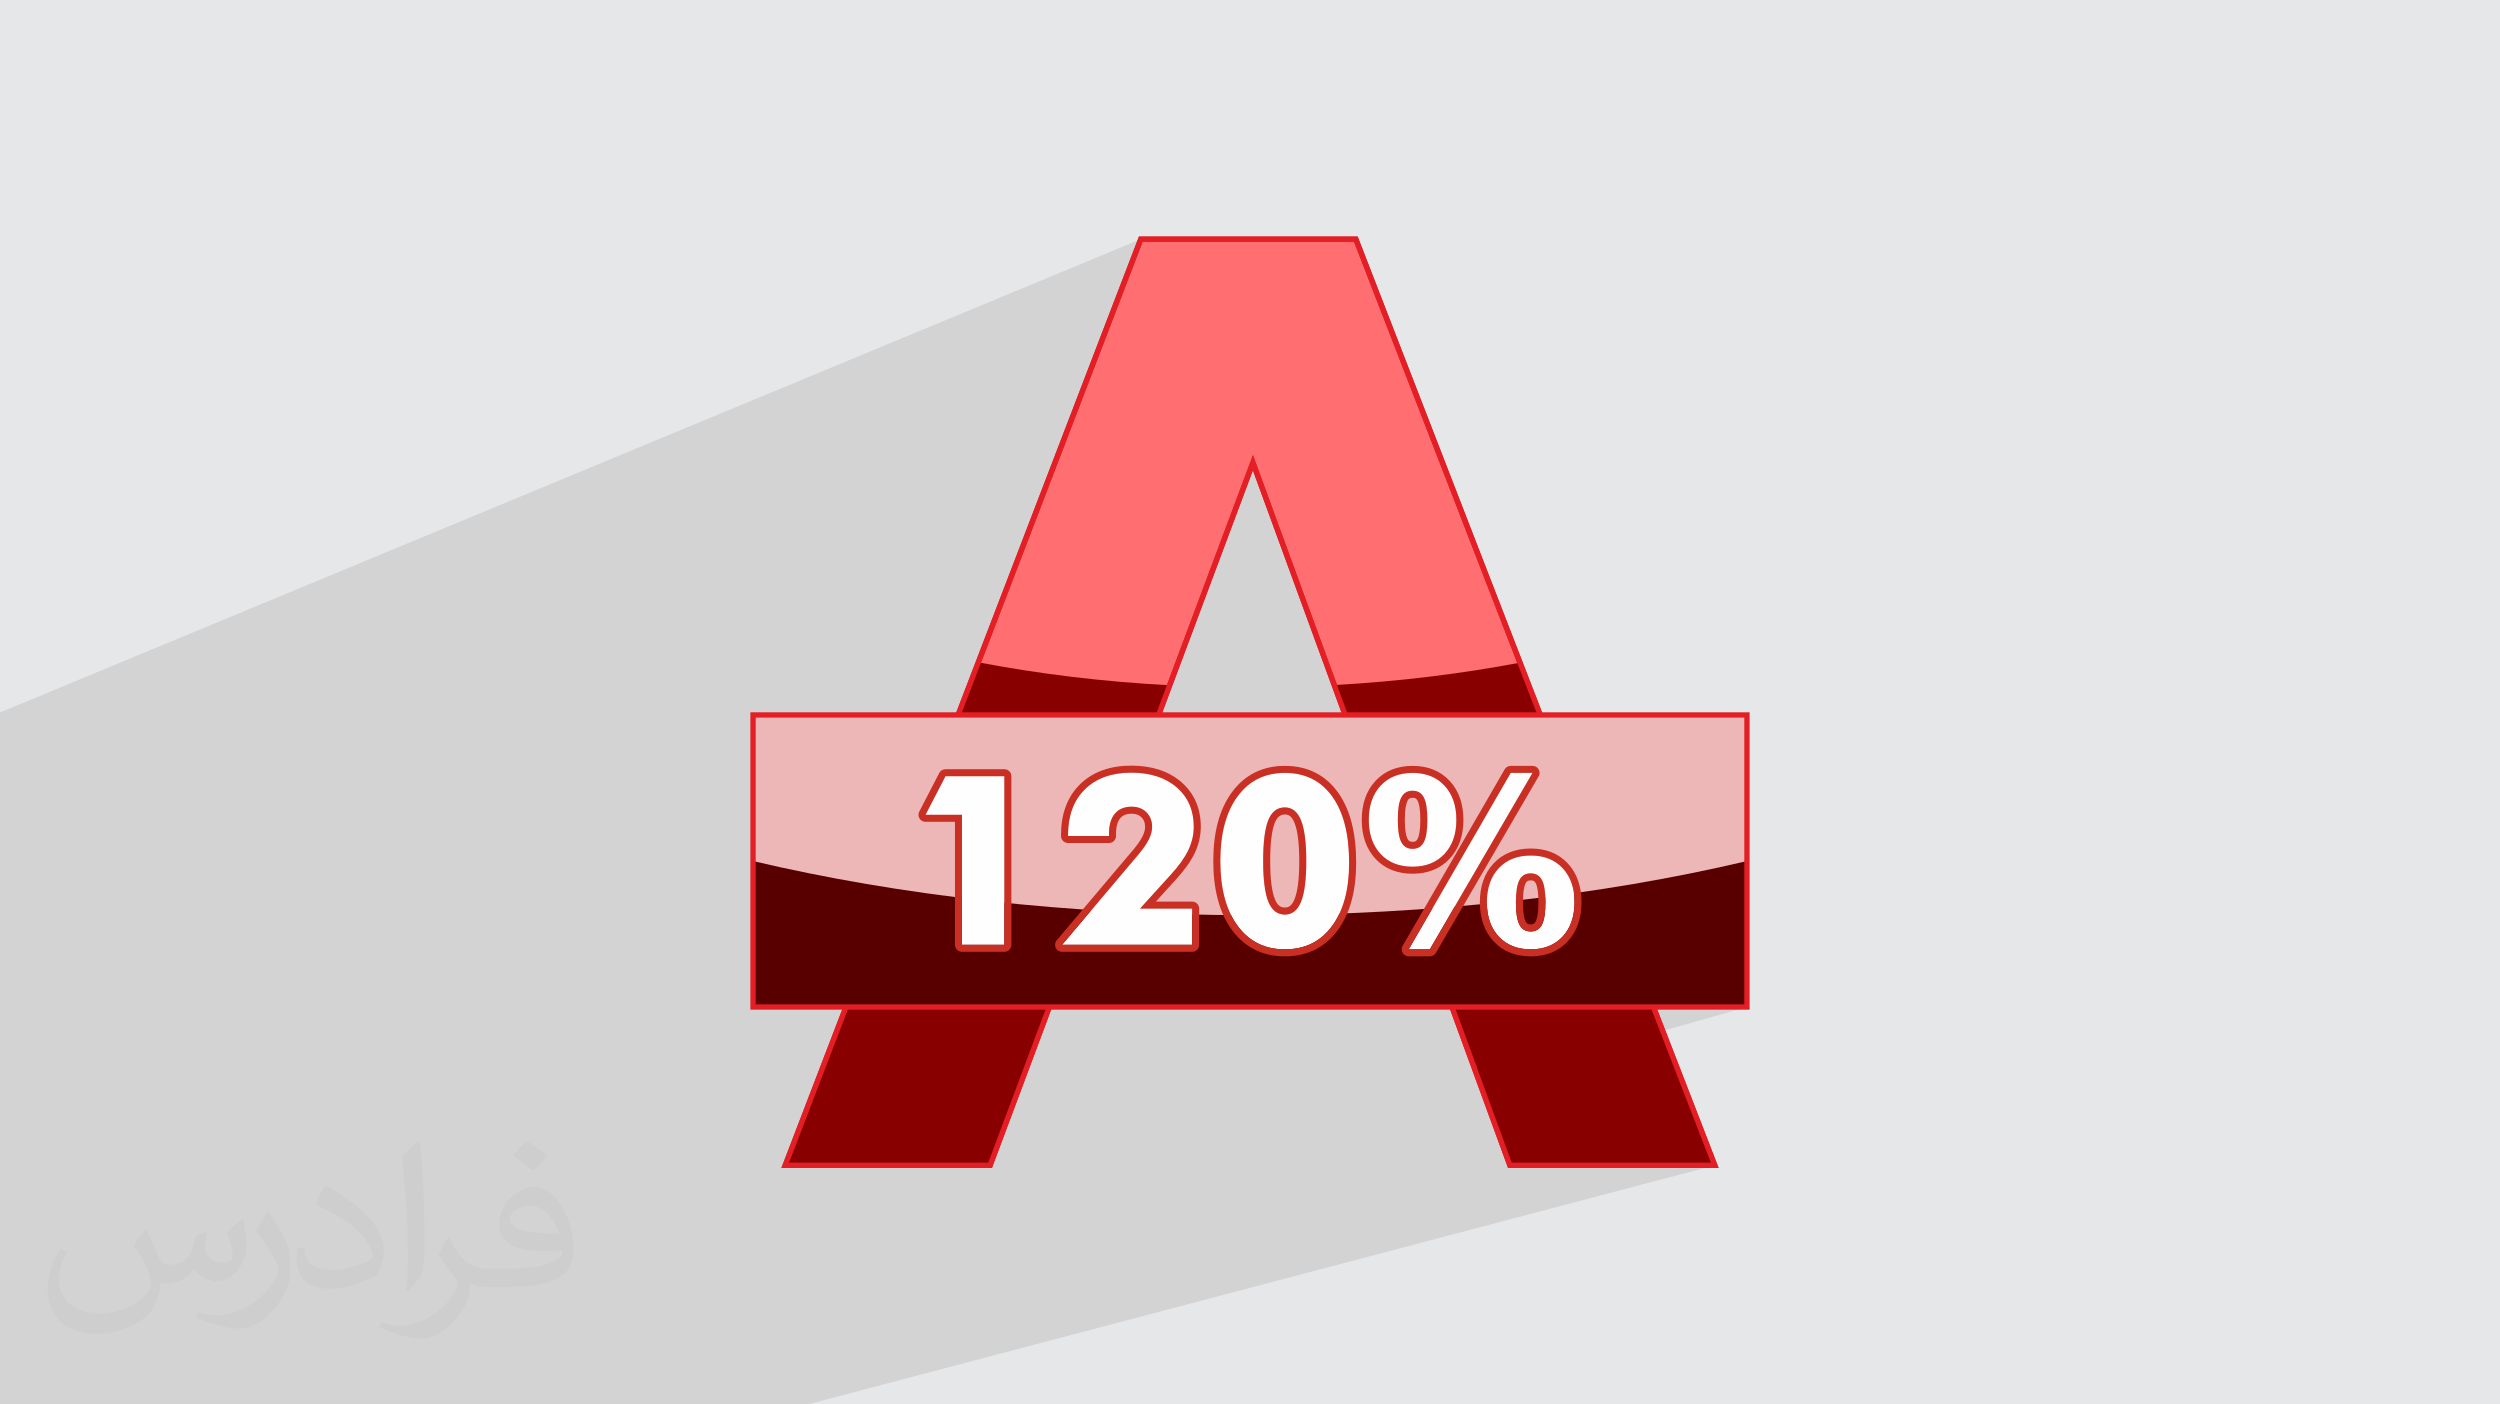
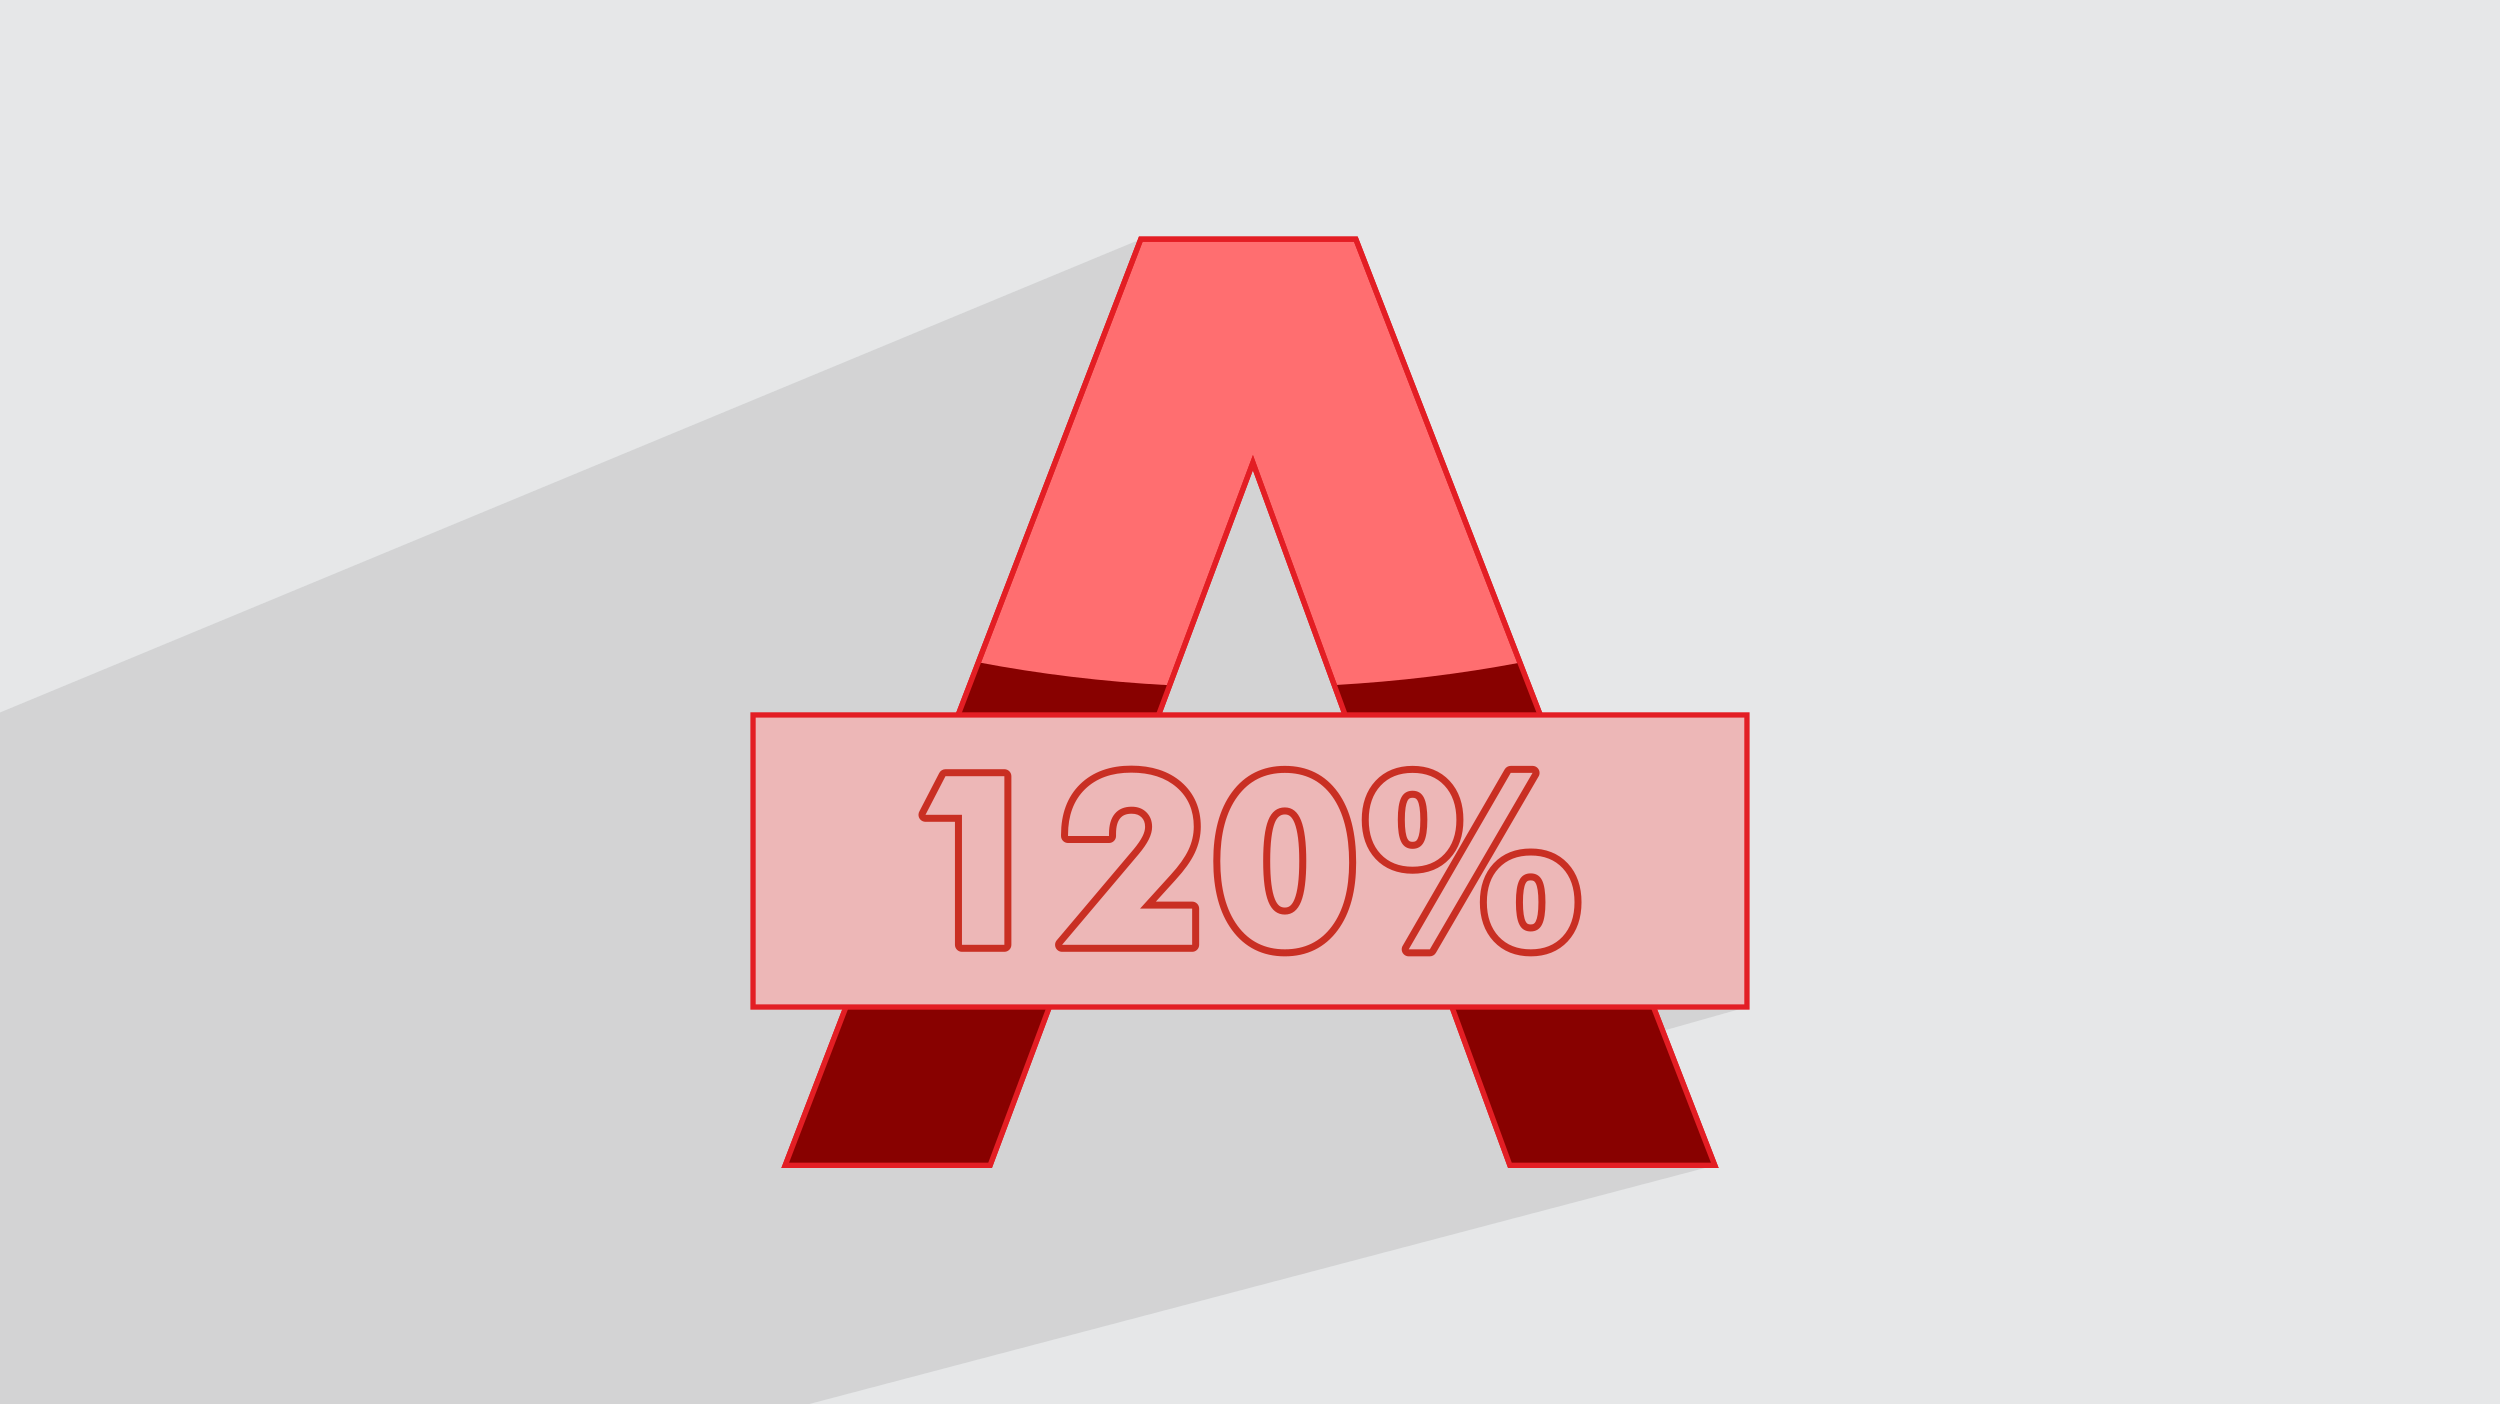
<svg xmlns="http://www.w3.org/2000/svg" xml:space="preserve" width="94.192mm" height="52.917mm" version="1.0" style="shape-rendering:geometricPrecision; text-rendering:geometricPrecision; image-rendering:optimizeQuality; fill-rule:evenodd; clip-rule:evenodd" viewBox="0 0 9404.92 5283.66">
  <defs>
    <style type="text/css">
   
    .str0 {stroke:#E31E24;stroke-width:19.97;stroke-miterlimit:22.926}
    .fil5 {fill:none}
    .fil9 {fill:#C92F23}
    .fil7 {fill:#580000}
    .fil4 {fill:#880100}
    .fil6 {fill:#EDB7B7}
    .fil3 {fill:#FF6E70}
    .fil8 {fill:#FEFEFE;fill-rule:nonzero}
    .fil2 {fill:#373435;fill-opacity:0.031}
    .fil1 {fill:#2B2A29;fill-opacity:0.102}
    .fil0 {fill:#E6E7E8}
   
  </style>
  </defs>
  <g id="Layer_x0020_1">
    <polygon class="fil0" points="-0,0 9404.92,0 9404.92,5283.66 -0,5283.66 " />
    <polygon class="fil1" points="3037.41,5283.66 2357.58,5283.66 2357.57,5283.66 1287.5,5283.66 759.21,5283.66 632.67,5283.66 632.66,5283.66 419.79,5283.66 419.78,5283.66 -0,5283.66 -0,5269.52 -0,5200.39 -0,5180.91 -0,5074.13 -0,4960.41 -0,4959.27 -0,4940.89 -0,4880.91 -0,4830.16 -0,4811.89 -0,4770.78 -0,4708.32 -0,4699.6 -0,4638.99 -0,4622 -0,4554.12 -0,4532.35 -0,4506.86 -0,4488.87 -0,4458.72 -0,4410.4 -0,4340.22 -0,4298.58 -0,4227.78 -0,4220.61 -0,4200.5 -0,4161.57 -0,3830.49 -0,3732.45 -0,3520.09 -0,3520.08 -0,2953.88 -0,2680.27 4291.6,899.69 4291.61,899.69 5100.59,899.69 5794.3,2689.61 6572,2689.61 6572,3788.38 6254.92,3878.11 6450.98,4383.98 3037.42,5283.66 " />
-     <path class="fil2" d="M548.54 4627.69c17.95,27.21 29.6,53.36 40.96,82.43 8.45,16.91 12.93,48.09 52.57,48.09 11.61,0 28.28,-3.42 43.06,-11.61 16.63,-8.73 29.32,-21.94 35.94,-42l15.85 -53.36 38.57 -19.02 2.64 2.64c-5.27,20.09 -6.59,39.36 -6.59,54.43 0,44.63 38.57,61.56 69.22,61.56 17.95,0 34.09,-8.73 34.09,-25.11 0,-21.13 -8.98,-57.06 -20.62,-89.29 17.95,-17.95 35.94,-35.94 56.53,-50.47l3.17 1.6c8.98,38.04 14,75.56 14,100.66 0,24.57 -10.83,51.79 -19.81,69.49 -18.49,34.87 -51.25,62.62 -90.87,62.62 -30.1,0 -63.65,-15.07 -86.66,-43.06l-1.32 0c-21.66,26.96 -55.22,51.25 -108.86,51.25l-16.63 0c-2.64,35.41 -10.29,60.49 -21.94,82.95 -31.95,62.34 -126.81,106.47 -216.1,106.47 -124.17,0 -186.51,-71.59 -186.51,-166.96 0,-58.91 19.27,-113.6 48.88,-152.42l24.29 10.04c-18.49,35.41 -30.91,68.68 -30.91,101.45 0,89.29 72.66,131.83 156.4,131.83 77.68,0 173.83,-49.41 191.28,-106.72 -6.59,-62.62 -30.1,-91.93 -66.04,-148.99 10.83,-19.02 24.83,-38.04 42.28,-58.38l3.17 0 0 0 0 0 -0.02 -0.09zm1432.13 -336.04c26.15,16.39 51.79,35.66 76.87,57.85 -14,19.81 -31.45,37.79 -53.11,53.64 -25.11,-20.34 -50.19,-37.79 -75.84,-56.27 17.42,-19.55 34.62,-38.29 52.04,-55.22l0 0 0 0 0 0 0 0 0 0 0.03 0zm13.47 244.11c-42.28,0 -76.87,27.75 -76.87,48.34 0,44.13 84.53,57.85 185.72,57.31 -12.68,-51.79 -57.06,-105.68 -108.86,-105.68l0.01 0.03zm-94.86 236.19c54.96,0 103.04,-1.6 139.74,-10.83 40.96,-10.29 75.56,-30.91 75.56,-45.17 0,-3.7 0,-8.19 -1.32,-11.89 -22.98,2.11 -49.41,2.11 -72.38,2.11 -74.49,0 -131.55,-16.91 -154.02,-58.66 -5.55,-11.61 -9.51,-24.57 -9.51,-39.36 0,-40.43 17.42,-79.79 48.09,-107 25.61,-22.45 53.89,-36.44 82.67,-36.44 52.04,0 93.51,41.75 122.57,107.54 15.85,35.94 26.68,77.4 26.68,129.72 0,34.87 -9.51,64.19 -31.17,85.85 -40.43,39.11 -114.92,53.89 -229.04,53.89l-51.79 0 0 0 -13.47 0c-28.28,0 -48.62,-5.02 -64.72,-17.42l-2.64 0c0.79,6.59 1.32,12.93 1.32,19.02 0,25.61 -8.45,58.38 -25.61,84.53 -50.72,75.3 -105.68,108.04 -153.24,108.04 -48.09,0 -107,-18.49 -160.11,-42.54l9.51 -18.49c17.17,7.13 40.96,11.89 73.7,11.89 85.85,0 198.66,-82.43 212.66,-163 -3.17,-6.59 -8.98,-15.32 -17.17,-24.57 -25.11,-29.85 -40.96,-54.68 -55.75,-80.83 12.68,-25.11 24.29,-45.17 35.13,-63.4l4.49 -0.53c36.72,74.77 69.99,117.55 144.23,117.55l11.61 0 0 0 53.89 0 0 0 0 0 0 0 0 0 0 0 0.09 0.01zm-371.98 79c6.34,-34.34 6.87,-72.91 6.87,-108.86l0 -53.36c0,-99.6 -12.68,-244.36 -22.98,-338.68 17.95,-19.27 43.06,-42 62.87,-57.31l5.81 1.6c13.47,118.62 16.63,256 16.63,383.06 0,33.3 -1.32,65.79 -4.49,89.55 -1.85,30.1 -19.27,52.83 -56.53,87.7l-8.19 -3.7zm-382.8 -157.19c1.85,46.77 24.83,83.49 105.15,83.49 49.93,0 92.19,-12.93 138.96,-35.13 8.45,-3.7 12.93,-8.73 12.93,-12.93 0,-29.32 -22.45,-68.15 -60.23,-103.55 -36.72,-33.3 -85.34,-62.62 -130.76,-82.18 -15.6,-6.59 -20.62,-13.47 -20.62,-20.09 0,-13.47 17.95,-41.75 32.77,-62.09l5.02 -0.53c52.04,27.21 110.17,67.64 153.24,112.53 39.11,41.47 63.4,83.49 63.4,129.19 0,33.81 -10.29,65.51 -26.96,95.11 -57.06,28.79 -117.83,50.72 -178.06,50.72 -73.17,0 -123.1,-34.34 -123.1,-114.92 0,-8.73 0,-22.19 3.17,-39.64l25.11 0 0 0 0 0 0 0 0 0 0 0 -0.02 0zm-132.37 -132.9l45.45 73.45c16.63,27.21 32.23,56.81 32.23,103.55l0 59.7c0,48.34 -30.91,100.13 -80.83,151.38 -39.11,34.62 -73.7,49.41 -105.68,49.41 -47.55,0 -101.98,-14.79 -164.85,-41.75l7.13 -18.49c19.81,5.27 42.79,9.77 71.06,9.77 90.36,-0.53 182.8,-66.57 225.08,-147.15 5.02,-9.26 6.87,-17.95 6.87,-24.04 0,-9.26 -5.02,-19.55 -8.98,-28.79 -22.98,-43.31 -48.62,-82.95 -76.87,-119.68 14.79,-23.25 29.6,-45.7 45.7,-67.9l3.7 0.53 0 0 0 0 0 0 0 0 0 0 -0.02 0.01z" />
    <g id="_1673506917696">
      <polygon class="fil3 str0" points="2953.94,4383.98 3724.68,4383.98 4713.39,1740.5 5680.23,4383.98 6450.97,4383.98 5100.58,899.69 4291.6,899.69 " />
      <path class="fil4" d="M2953.94 4383.98l770.74 0 675.49 -1806.02c-250.06,-13.2 -491.2,-42.65 -719.75,-86.27l-726.48 1892.29zm2065.47 -1806.79l660.82 1806.79 770.74 0 -732.92 -1891.08c-222.17,42.09 -456.15,70.85 -698.64,84.28z" />
      <polygon class="fil5 str0" points="2953.95,4383.98 3724.69,4383.98 4713.4,1740.5 5680.24,4383.98 6450.98,4383.98 5100.59,899.69 4291.61,899.69 " />
      <rect class="fil6" x="2832.9" y="2689.6" width="3739.09" height="1098.78" />
-       <path class="fil7" d="M6572 3239.25l0 549.14 -3739.09 0 0 -549.14c547.76,129.27 1186.84,203.56 1869.54,203.56 682.69,0 1321.79,-74.29 1869.55,-203.56z" />
      <rect class="fil5 str0" x="2832.9" y="2689.6" width="3739.09" height="1098.78" />
      <g>
-         <path class="fil8" d="M3618.9 3554.32l0 -489.11 -137.19 0 75.1 -145.11 221.56 0 0 634.22 -159.47 0zm865.9 0l-489.26 0 287.55 -340.26c17.46,-20.74 30.3,-39.41 38.66,-56.28 8.21,-16.7 12.39,-32.4 12.39,-46.87 0,-22.55 -7.01,-40.77 -21.21,-54.95 -14.17,-14.19 -32.69,-21.2 -55.68,-21.2 -27.48,0 -48.53,8.82 -63.15,26.27 -14.78,17.48 -22.1,42.86 -22.1,76l0 7.9 -154.09 0 0 -4.32c0,-72.55 21.22,-129.74 63.61,-171.4 42.55,-41.65 100.47,-62.56 173.94,-62.56 71.81,0 128.98,18.52 171.54,55.56 42.55,37.01 63.89,86.29 63.89,147.79 0,30.01 -6.71,59.13 -20.14,87.65 -13.45,28.37 -35.54,59.42 -66.59,93.31l-115.42 127.2 196.03 0 0 136.17zm590.57 -309.19c0,101.53 -21.49,181.25 -64.49,239.17 -43,58.07 -102.13,87.04 -177.36,87.04 -75.26,0 -134.54,-29.55 -177.82,-88.54 -43.29,-59.12 -64.95,-140.35 -64.95,-243.8 0,-103.17 21.66,-184.24 64.95,-243.06 43.28,-58.96 102.56,-88.39 177.82,-88.39 76.43,0 135.85,29.57 178.26,88.54 42.4,59.12 63.59,141.99 63.59,249.04zm-323.37 -6.13c0,70.01 6.57,121.08 19.56,153.19 12.99,32.24 33.58,48.37 61.96,48.37 27.77,0 48.07,-16.13 61.06,-48.53 12.99,-32.4 19.56,-83.3 19.56,-153.03 0,-69.13 -6.57,-119.88 -19.56,-152.59 -12.99,-32.7 -33.29,-48.97 -61.06,-48.97 -28.67,0 -49.43,15.98 -62.27,47.93 -12.83,31.79 -19.25,83.15 -19.25,153.63zm562.05 -45.68c19.56,0 33.75,-8.53 42.4,-25.54 8.82,-17 13.16,-44.94 13.16,-83.76 0,-38.8 -4.34,-66.73 -13.16,-83.75 -8.65,-17.02 -22.84,-25.52 -42.4,-25.52 -19.56,0 -33.73,8.5 -42.4,25.52 -8.82,17.02 -13.14,44.95 -13.14,83.75 0,38.82 4.32,66.76 13.14,83.76 8.67,17.01 22.84,25.54 42.4,25.54zm164.83 -109.13c0,53.74 -14.92,96.43 -44.78,128.4 -29.86,31.94 -69.87,47.93 -120.05,47.93 -50.46,0 -90.47,-15.84 -120.19,-47.64 -29.71,-31.79 -44.64,-74.65 -44.64,-128.69 0,-53.91 14.94,-96.75 44.64,-128.72 29.72,-31.94 69.72,-47.92 120.19,-47.92 50.46,0 90.49,15.98 120.19,47.92 29.72,31.96 44.64,74.81 44.64,128.72zm279.5 419.96c19.56,0 33.73,-8.5 42.4,-25.67 8.82,-17.16 13.14,-45.24 13.14,-84.21 0,-38.65 -4.32,-66.59 -13.14,-83.46 -8.67,-16.85 -22.84,-25.23 -42.4,-25.23 -19.56,0 -33.75,8.38 -42.4,25.23 -8.82,16.87 -13.16,44.81 -13.16,83.46 0,38.97 4.34,67.05 13.16,84.21 8.65,17.17 22.84,25.67 42.4,25.67zm164.83 -109.88c0,54.06 -14.95,97.04 -44.64,129.15 -29.86,31.94 -69.72,47.92 -119.75,47.92 -50.61,0 -90.76,-15.98 -120.63,-47.92 -29.72,-32.11 -44.64,-75.1 -44.64,-129.15 0,-53.89 14.92,-96.59 44.64,-128.25 29.86,-31.8 70.01,-47.62 120.63,-47.62 50.31,0 90.17,15.82 119.9,47.62 29.7,31.65 44.49,74.36 44.49,128.25zm-623.65 177.07l383.71 -663.79 82.11 0 -386.38 663.79 -79.44 0z" />
        <path id="_1" class="fil9" d="M3592.48 3554.32l0 -462.69 -110.77 0c-14.59,0 -26.42,-11.83 -26.42,-26.42 0,-5.06 1.43,-9.79 3.89,-13.81l74.2 -143.37c4.67,-9.07 13.88,-14.27 23.42,-14.28l0 -0.07 221.56 0c14.59,0 26.42,11.83 26.42,26.42l0 634.22c0,14.59 -11.83,26.42 -26.42,26.42l-159.47 0c-14.59,0 -26.42,-11.83 -26.42,-26.42zm26.42 0l0 -489.11 -137.19 0 75.1 -145.11 221.56 0 0 634.22 -159.47 0zm865.9 0l-489.26 0 287.55 -340.26c17.46,-20.74 30.3,-39.41 38.66,-56.28 8.21,-16.7 12.39,-32.4 12.39,-46.87 0,-22.55 -7.01,-40.77 -21.21,-54.95 -14.17,-14.19 -32.69,-21.2 -55.68,-21.2 -27.48,0 -48.53,8.82 -63.15,26.27 -14.78,17.48 -22.1,42.86 -22.1,76l0 7.9 -154.09 0 0 -4.32c0,-72.55 21.22,-129.74 63.61,-171.4 42.55,-41.65 100.47,-62.56 173.94,-62.56 71.81,0 128.98,18.52 171.54,55.56 42.55,37.01 63.89,86.29 63.89,147.79 0,30.01 -6.71,59.13 -20.14,87.65 -13.45,28.37 -35.54,59.42 -66.59,93.31l-115.42 127.2 196.03 0 0 136.17zm590.57 -309.19c0,101.53 -21.49,181.25 -64.49,239.17 -43,58.07 -102.13,87.04 -177.36,87.04 -75.26,0 -134.54,-29.55 -177.82,-88.54 -43.29,-59.12 -64.95,-140.35 -64.95,-243.8 0,-103.17 21.66,-184.24 64.95,-243.06 43.28,-58.96 102.56,-88.39 177.82,-88.39 76.43,0 135.85,29.57 178.26,88.54 42.4,59.12 63.59,141.99 63.59,249.04zm-323.37 -6.13c0,70.01 6.57,121.08 19.56,153.19 12.99,32.24 33.58,48.37 61.96,48.37 27.77,0 48.07,-16.13 61.06,-48.53 12.99,-32.4 19.56,-83.3 19.56,-153.03 0,-69.13 -6.57,-119.88 -19.56,-152.59 -12.99,-32.7 -33.29,-48.97 -61.06,-48.97 -28.67,0 -49.43,15.98 -62.27,47.93 -12.83,31.79 -19.25,83.15 -19.25,153.63zm562.05 -45.68c19.56,0 33.75,-8.53 42.4,-25.54 8.82,-17 13.16,-44.94 13.16,-83.76 0,-38.8 -4.34,-66.73 -13.16,-83.75 -8.65,-17.02 -22.84,-25.52 -42.4,-25.52 -19.56,0 -33.73,8.5 -42.4,25.52 -8.82,17.02 -13.14,44.95 -13.14,83.75 0,38.82 4.32,66.76 13.14,83.76 8.67,17.01 22.84,25.54 42.4,25.54zm164.83 -109.13c0,53.74 -14.92,96.43 -44.78,128.4 -29.86,31.94 -69.87,47.93 -120.05,47.93 -50.46,0 -90.47,-15.84 -120.19,-47.64 -29.71,-31.79 -44.64,-74.65 -44.64,-128.69 0,-53.91 14.94,-96.75 44.64,-128.72 29.72,-31.94 69.72,-47.92 120.19,-47.92 50.46,0 90.49,15.98 120.19,47.92 29.72,31.96 44.64,74.81 44.64,128.72zm279.5 419.96c19.56,0 33.73,-8.5 42.4,-25.67 8.82,-17.16 13.14,-45.24 13.14,-84.21 0,-38.65 -4.32,-66.59 -13.14,-83.46 -8.67,-16.85 -22.84,-25.23 -42.4,-25.23 -19.56,0 -33.75,8.38 -42.4,25.23 -8.82,16.87 -13.16,44.81 -13.16,83.46 0,38.97 4.34,67.05 13.16,84.21 8.65,17.17 22.84,25.67 42.4,25.67zm164.83 -109.88c0,54.06 -14.95,97.04 -44.64,129.15 -29.86,31.94 -69.72,47.92 -119.75,47.92 -50.61,0 -90.76,-15.98 -120.63,-47.92 -29.72,-32.11 -44.64,-75.1 -44.64,-129.15 0,-53.89 14.92,-96.59 44.64,-128.25 29.86,-31.8 70.01,-47.62 120.63,-47.62 50.31,0 90.17,15.82 119.9,47.62 29.7,31.65 44.49,74.36 44.49,128.25zm-623.65 177.07l383.71 -663.79 82.11 0 -386.38 663.79 -79.44 0zm-814.76 9.41l-489.26 0c-14.59,0 -26.42,-11.83 -26.42,-26.42 0,-7.11 2.81,-13.56 7.37,-18.3l286.48 -338.99c0.37,-0.44 0.75,-0.86 1.15,-1.27 7.43,-8.91 14.09,-17.63 19.95,-26.16 0.2,-0.29 0.4,-0.57 0.61,-0.85 5.44,-7.98 9.92,-15.54 13.45,-22.65 0.2,-0.41 0.41,-0.81 0.63,-1.2 2.98,-6.23 5.26,-12.31 6.8,-18.17 1.45,-5.47 2.18,-10.77 2.18,-15.84 0,-8.14 -1.15,-15.2 -3.42,-21.12 -2.18,-5.66 -5.49,-10.71 -9.93,-15.15 -0.02,-0.02 -0.04,-0.04 -0.05,-0.06l-0.06 0.06c-4.48,-4.48 -9.55,-7.81 -15.14,-9.93 -6.18,-2.35 -13.48,-3.52 -21.86,-3.52 -10.27,0 -19.03,1.51 -26.24,4.5 -6.55,2.72 -12.13,6.83 -16.68,12.27 -0.16,0.19 -0.32,0.38 -0.49,0.56 -4.81,5.85 -8.51,13.19 -11.05,21.98 -2.91,10.03 -4.36,22.24 -4.36,36.54l0 7.9c0,14.59 -11.83,26.42 -26.42,26.42l-154.09 0c-14.59,0 -26.42,-11.83 -26.42,-26.42l0 -4.32c0,-39.24 5.89,-74.76 17.67,-106.48 11.96,-32.24 29.93,-60.17 53.89,-83.7 23.99,-23.48 52.33,-41.15 84.97,-52.89 32.01,-11.51 67.84,-17.3 107.44,-17.3 38.5,0 73.45,5.08 104.79,15.23 32.14,10.41 60.19,26.04 84.08,46.83 24.16,21.02 42.45,45.79 54.74,74.24 12.14,28.11 18.24,59.28 18.24,93.47 0,16.83 -1.93,33.6 -5.75,50.26 -3.77,16.46 -9.46,32.67 -16.96,48.64 -7.37,15.55 -17.05,31.76 -29.07,48.61 -11.55,16.2 -25.51,33.25 -41.92,51.15l0.05 0.05 -75.34 83.02 136.45 0c14.59,0 26.42,11.83 26.42,26.42l0 136.17c0,14.59 -11.83,26.42 -26.42,26.42zm616.99 -335.61c0,52.99 -5.68,100.59 -17.04,142.74 -11.61,43.03 -29.18,80.43 -52.71,112.11 -24,32.42 -52.75,56.84 -86.19,73.25 -33.33,16.35 -70.79,24.52 -112.33,24.52 -41.73,0 -79.3,-8.32 -112.64,-24.92 -33.41,-16.62 -62.24,-41.46 -86.44,-74.45 -23.59,-32.22 -41.26,-70.28 -52.95,-114.15 -11.43,-42.93 -17.16,-91.36 -17.16,-145.24 0,-53.82 5.73,-102.16 17.17,-144.98 11.66,-43.66 29.33,-81.59 52.94,-113.67 24.15,-32.91 53.02,-57.7 86.52,-74.35 33.37,-16.57 70.91,-24.87 112.56,-24.87 42.26,0 80.12,8.33 113.56,24.94 33.61,16.69 62.32,41.6 86.07,74.64 0.01,0.02 0.02,0.03 0.03,0.05l0.07 -0.05c23.12,32.23 40.4,70.7 51.82,115.43 11.14,43.63 16.72,93.3 16.72,148.99zm-323.37 -6.13c0,34.42 1.55,63.59 4.6,87.51 2.96,23.15 7.31,41.79 13,55.88 4.73,11.74 10.38,20.21 16.95,25.33 5.47,4.27 12.32,6.42 20.54,6.42 7.8,0 14.36,-2.12 19.67,-6.33 6.52,-5.18 12.18,-13.72 16.92,-25.58 5.7,-14.23 10.06,-32.95 13.02,-56.15 3.05,-23.84 4.58,-52.87 4.58,-87.07 0,-33.9 -1.54,-62.74 -4.58,-86.51 -2.98,-23.24 -7.33,-42.06 -13.02,-56.37 -4.75,-11.97 -10.44,-20.62 -17.03,-25.91 -5.27,-4.23 -11.8,-6.34 -19.56,-6.34 -16.79,0 -29.42,10.44 -37.8,31.31 -5.51,13.67 -9.76,32.27 -12.68,55.67 -3.07,24.5 -4.61,53.92 -4.61,88.16zm535.63 -72.1c4.92,0 8.83,-0.87 11.68,-2.59 0.29,-0.17 0.58,-0.34 0.87,-0.5 2.37,-1.66 4.48,-4.31 6.31,-7.91 0.11,-0.22 0.22,-0.43 0.34,-0.65 3.03,-6.01 5.38,-14.45 7.07,-25.2 1.91,-12.21 2.87,-27.58 2.87,-46.04 0,-18.45 -0.96,-33.81 -2.87,-46.02 -1.73,-11.03 -4.16,-19.6 -7.3,-25.66 -0.03,-0.07 -0.07,-0.14 -0.1,-0.2l-0.01 0c-1.99,-3.92 -4.4,-6.73 -7.17,-8.4 -2.85,-1.71 -6.77,-2.58 -11.69,-2.58 -4.96,0 -8.88,0.86 -11.71,2.53l0.03 0.04c-2.73,1.64 -5.13,4.49 -7.18,8.51 -0.22,0.43 -0.45,0.85 -0.69,1.27 -2.85,5.97 -5.09,14.15 -6.71,24.49 -1.91,12.2 -2.86,27.56 -2.86,46.02 0,18.47 0.95,33.84 2.86,46.04 1.73,11.04 4.16,19.62 7.29,25.65 0.02,0.04 0.04,0.08 0.06,0.12l0.05 -0.02c2.05,4.01 4.46,6.87 7.19,8.52 0.25,0.15 0.49,0.3 0.74,0.46 2.76,1.41 6.41,2.12 10.93,2.12zm191.25 -82.71c0,29.69 -4.24,56.7 -12.74,81.03 -8.64,24.77 -21.72,46.54 -39.22,65.27l0.06 0.05c-17.58,18.82 -38.27,32.98 -62.01,42.46 -23.26,9.29 -49.06,13.94 -77.34,13.94 -28.41,0 -54.27,-4.61 -77.58,-13.85 -23.72,-9.41 -44.38,-23.49 -61.91,-42.26 -17.3,-18.51 -30.34,-40.36 -39.05,-65.45 -8.47,-24.38 -12.71,-51.47 -12.71,-81.19 0,-29.69 4.25,-56.74 12.73,-81.16 0.01,-0.03 0.02,-0.06 0.03,-0.09l-0.03 -0.01c8.66,-24.93 21.7,-46.75 39.03,-65.41 17.49,-18.79 38.14,-32.97 61.91,-42.45 23.29,-9.29 49.16,-13.94 77.58,-13.94 28.43,0 54.3,4.65 77.59,13.94 23.76,9.48 44.41,23.64 61.9,42.45 17.35,18.66 30.38,40.48 39.04,65.41 0.16,0.45 0.3,0.9 0.43,1.36 8.19,24.07 12.29,50.72 12.29,79.9zm253.08 393.54c4.92,0 8.82,-0.87 11.66,-2.58 2.75,-1.66 5.17,-4.52 7.2,-8.55 0.1,-0.2 0.21,-0.41 0.32,-0.61 3.03,-6.05 5.39,-14.57 7.08,-25.47 1.91,-12.27 2.86,-27.71 2.86,-46.26 0,-18.37 -0.95,-33.7 -2.86,-45.87 -1.73,-11.05 -4.13,-19.56 -7.19,-25.41 -0.1,-0.2 -0.21,-0.4 -0.31,-0.61 -1.96,-3.7 -4.26,-6.33 -6.87,-7.89 -2.8,-1.66 -6.78,-2.5 -11.89,-2.5 -5.12,0 -9.11,0.84 -11.9,2.5 -2.69,1.6 -5.06,4.37 -7.07,8.29 -0.04,0.07 -0.07,0.14 -0.11,0.21l0.01 0c-3.05,5.84 -5.45,14.3 -7.18,25.3 -0.01,0.03 -0.01,0.06 -0.02,0.1l0.02 0c-1.93,12.2 -2.89,27.53 -2.89,45.88 0,18.55 0.96,33.98 2.87,46.26 1.75,11.24 4.19,19.93 7.3,25.98 0.02,0.04 0.04,0.08 0.06,0.12l0.05 -0.02c2.06,4.09 4.43,6.97 7.1,8.6l0.05 -0.08c2.87,1.73 6.79,2.61 11.71,2.61zm191.25 -83.46c0,29.75 -4.25,56.88 -12.73,81.38 -8.65,24.99 -21.68,46.87 -39.03,65.63 -0.02,0.02 -0.03,0.04 -0.05,0.05l0.05 0.05c-17.61,18.85 -38.23,33.01 -61.81,42.45 -23.2,9.29 -48.97,13.94 -77.24,13.94 -28.48,0 -54.44,-4.65 -77.8,-13.94 -23.69,-9.42 -44.37,-23.57 -62.02,-42.45 -0.03,-0.04 -0.07,-0.07 -0.1,-0.11l-0.01 0.01c-17.35,-18.75 -30.39,-40.64 -39.04,-65.63 -8.47,-24.49 -12.72,-51.62 -12.72,-81.38 0,-29.75 4.26,-56.81 12.72,-81.13 8.68,-24.9 21.75,-46.65 39.15,-65.18 17.63,-18.76 38.35,-32.86 62.13,-42.24 23.23,-9.17 49.15,-13.74 77.69,-13.74 28.34,0 54.12,4.61 77.37,13.84 23.68,9.41 44.3,23.49 61.83,42.25 0.09,0.1 0.19,0.2 0.28,0.31 17.16,18.42 30.06,40.06 38.67,64.86 8.45,24.34 12.66,51.36 12.66,81.03zm-671.95 162.27l382.79 -662.2c4.88,-8.43 13.72,-13.13 22.81,-13.14l0 -0.07 82.11 0c14.59,0 26.42,11.83 26.42,26.42 0,5.51 -1.69,10.62 -4.57,14.86l-385.42 662.14c-4.88,8.43 -13.72,13.13 -22.81,13.14l0 0.07 -79.44 0c-14.59,0 -26.42,-11.83 -26.42,-26.42 0,-5.48 1.67,-10.57 4.53,-14.8z" />
      </g>
    </g>
  </g>
</svg>